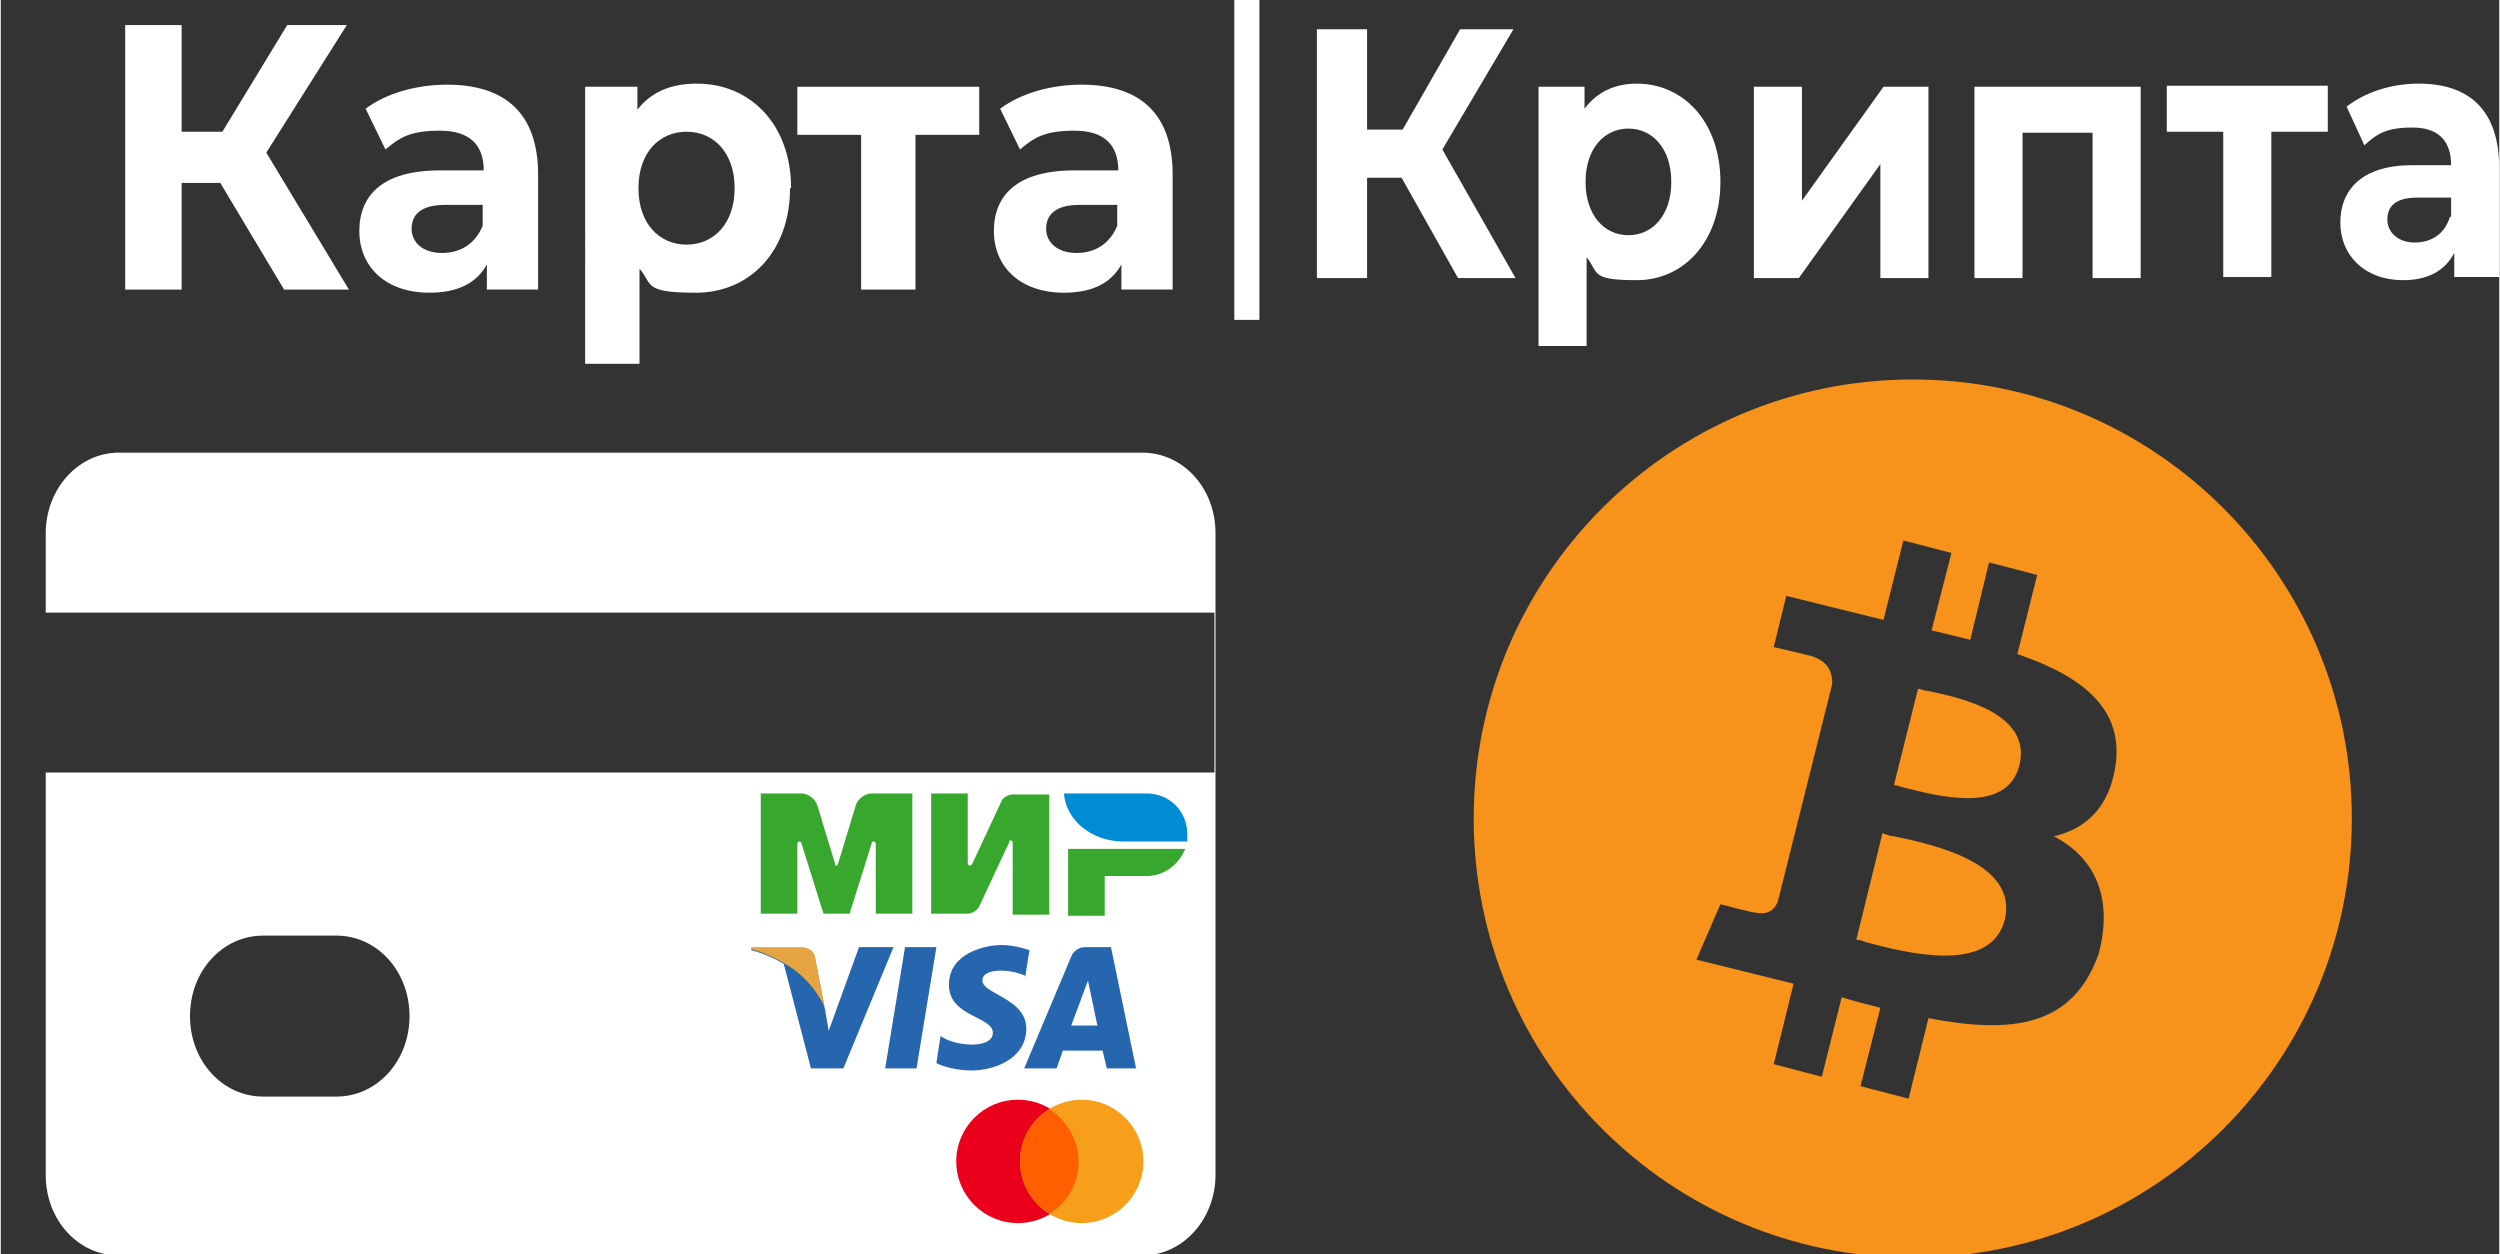
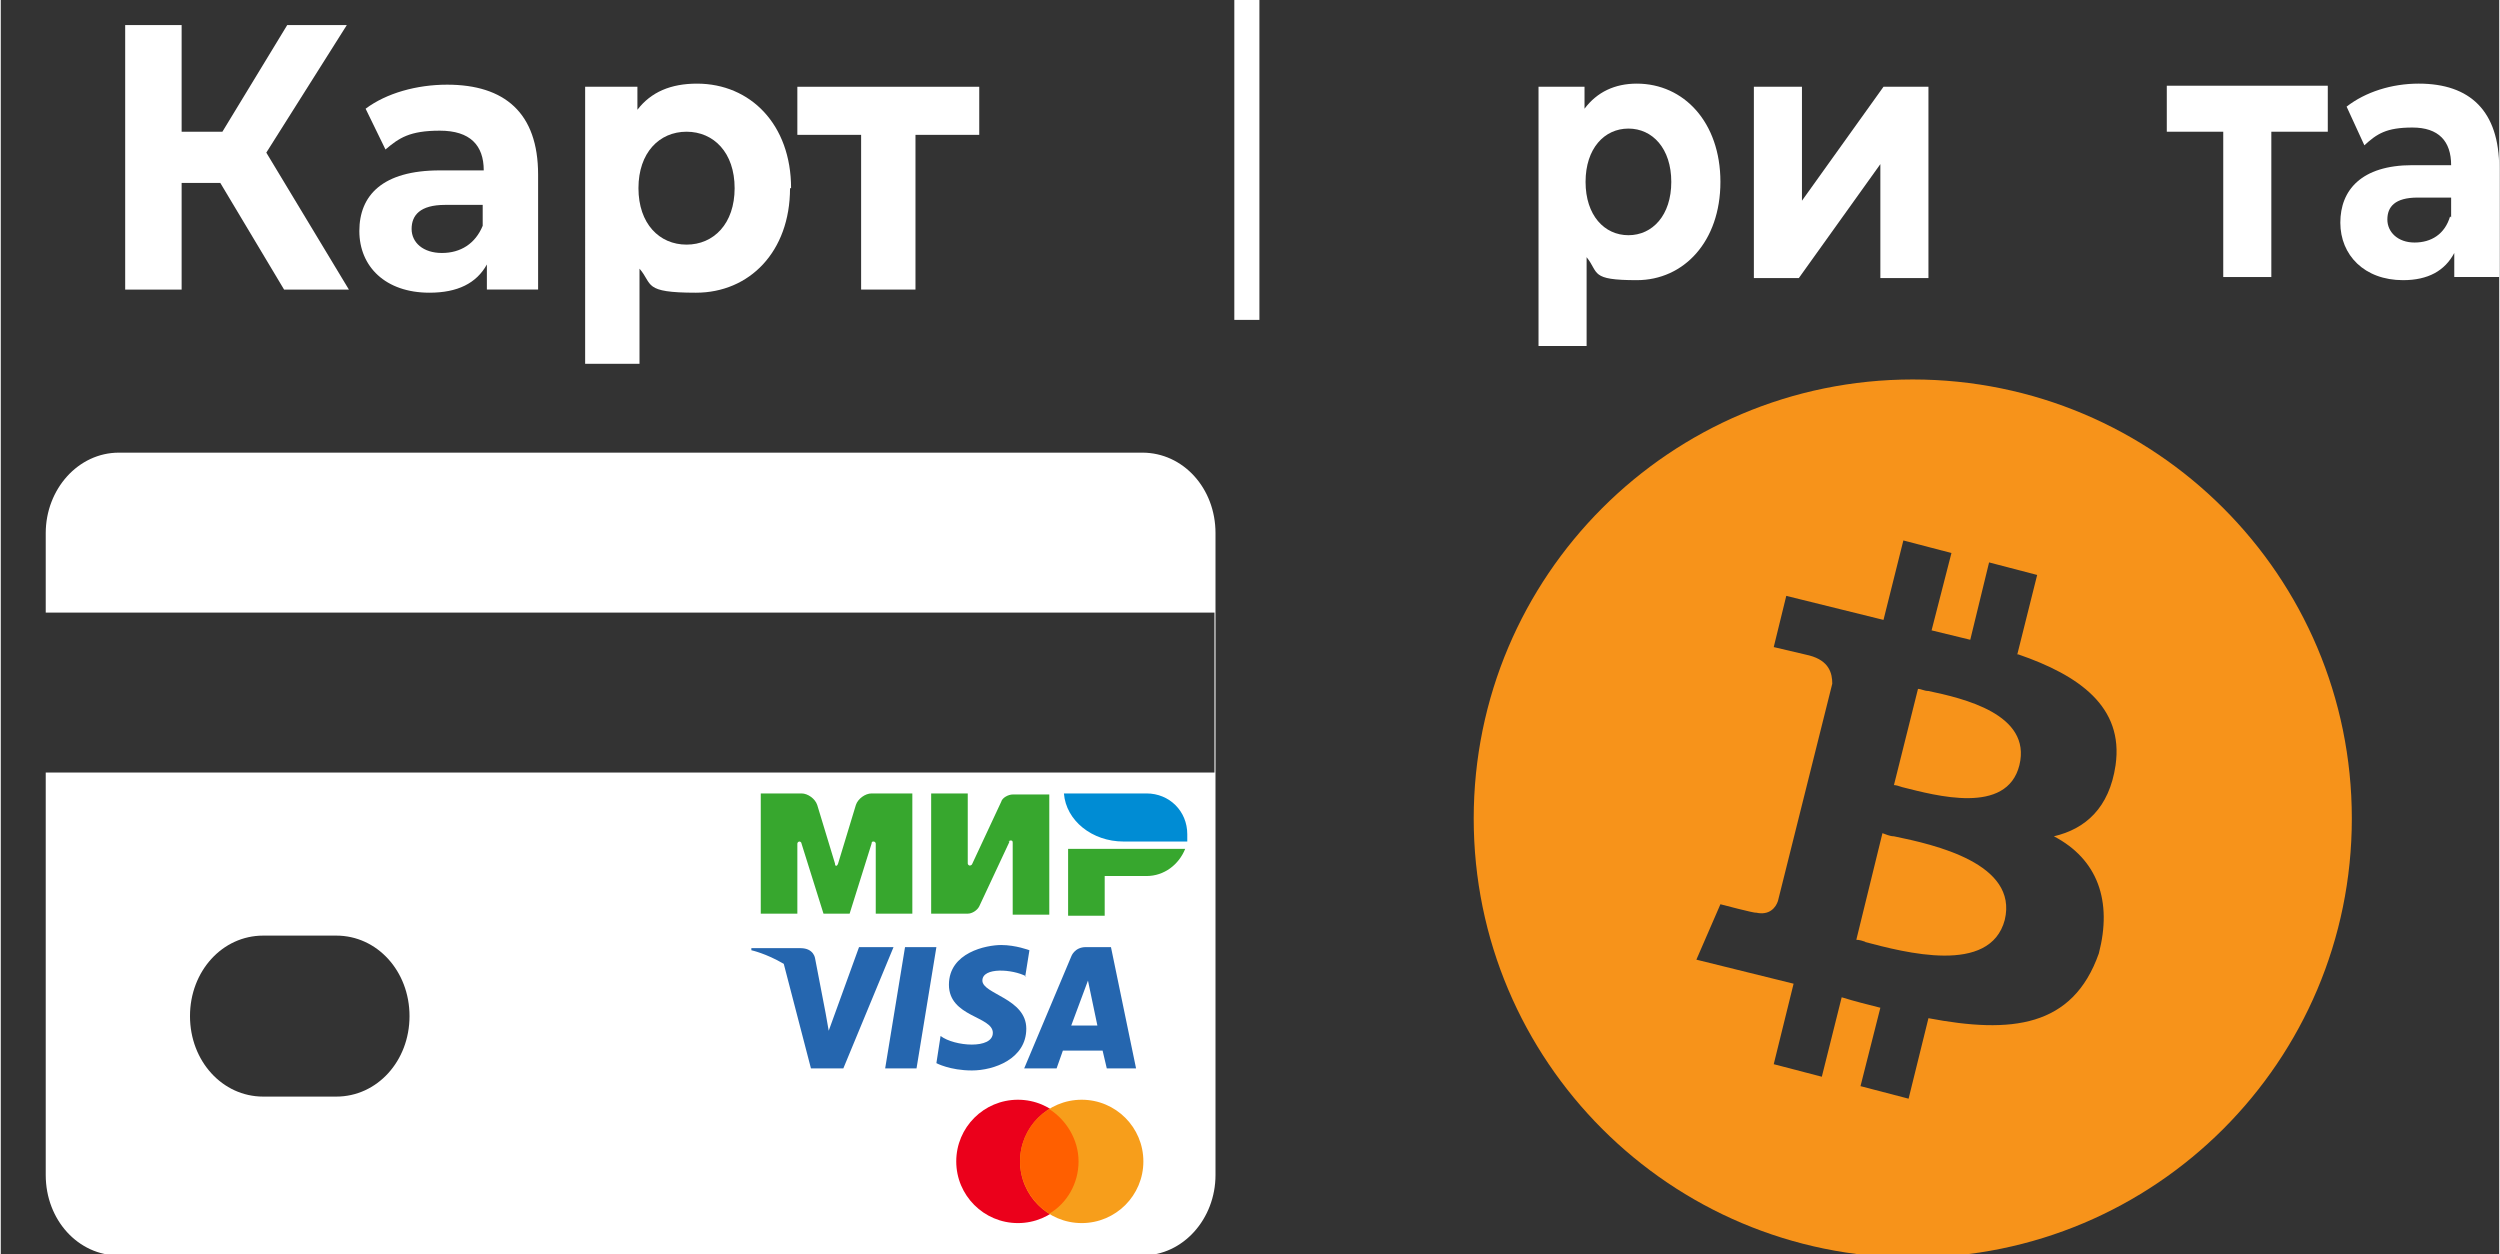
<svg xmlns="http://www.w3.org/2000/svg" xmlns:ns1="http://www.inkscape.org/namespaces/inkscape" xmlns:ns2="http://sodipodi.sourceforge.net/DTD/sodipodi-0.dtd" width="84.3mm" height="42.3mm" version="1.1" viewBox="0 0 239 120">
  <rect x="0" y="0" width="239" height="120" fill="#333333" stroke="none" />
  <defs>
    <style>
      .st0, .st1 {
        fill: #fff;
      }

      .st2 {
        fill: #2566af;
      }

      .st3 {
        fill: #e6a540;
      }

      .st1, .st4, .st5, .st6 {
        fill-rule: evenodd;
      }

      .st4 {
        fill: #f7931a;
      }

      .st7 {
        fill: #eb001b;
      }

      .st8 {
        fill: #ff5f00;
      }

      .st9 {
        fill: #f79e1b;
      }

      .st5 {
        fill: url(#_Безымянный_градиент_7);
      }

      .st6 {
        fill: #37a72e;
      }
    </style>
    <linearGradient id="_Безымянный_градиент_7" data-name="Безымянный градиент 7" x1="-2997" y1="-320.9" x2="-2997" y2="-320.9" gradientTransform="translate(604791.6 25429.6) scale(201.8 79)" gradientUnits="userSpaceOnUse">
      <stop offset="0" stop-color="#00a0e5" />
      <stop offset="1" stop-color="#0077c3" />
    </linearGradient>
  </defs>
  <g id="svg102" ns1:version="0.92.3 (2405546, 2018-03-11)" ns2:docname="logo-black.svg">
    <ns2:namedview id="namedview104" bordercolor="#666666" borderopacity="1" gridtolerance="10" guidetolerance="10" ns1:current-layer="svg102" ns1:cx="119.5" ns1:cy="60" ns1:pageopacity="0" ns1:pageshadow="2" ns1:window-height="705" ns1:window-maximized="1" ns1:window-width="1366" ns1:window-x="-8" ns1:window-y="-8" ns1:zoom="3.5606695" objecttolerance="10" pagecolor="#ffffff" showgrid="false" />
    <path class="st1" d="M4.3,51c0-4.2,3.1-7.7,7-7.7h97.9c3.9,0,7,3.4,7,7.7v61.4c0,4.2-3.1,7.7-7,7.7H11.3c-3.9,0-7-3.4-7-7.7v-61.4ZM4.3,58.6h111.8v15.3H4.3v-15.3h0ZM25.1,89.5c-3.9,0-7,3.4-7,7.7s3.1,7.7,7,7.7h7c3.9,0,7-3.4,7-7.7s-3.1-7.7-7-7.7h-7Z" />
    <path class="st4" d="M224.9,78.3c0,23.2-18.8,42-42,42s-42-18.8-42-42,18.8-42,42-42,42,18.8,42,42ZM193,62.6c5.8,2,10.1,5,9.3,10.6-.6,4.1-2.9,6.1-5.9,6.8,4.2,2.2,5.6,6.2,4.3,11.2-2.5,7.1-8.4,7.7-16.3,6.2l-1.9,7.7-4.6-1.2,1.9-7.5c-1.2-.3-2.4-.6-3.7-1l-1.9,7.6-4.6-1.2,1.9-7.7-9.3-2.3,2.3-5.3s3.4.9,3.4.8c1.3.3,1.9-.5,2.1-1.1l5.2-20.8c0-1-.3-2.2-2.2-2.7,0,0-3.4-.8-3.4-.8l1.2-4.9,9.3,2.3,1.9-7.6,4.6,1.2-1.9,7.4c1.2.3,2.5.6,3.7.9l1.8-7.4,4.6,1.2-1.9,7.6ZM181.9,75.3c3.2.8,10,2.7,11.2-2.1,1.2-4.9-5.4-6.4-8.7-7.1h0c-.4,0-.7-.2-1-.2l-2.3,9.2c.2,0,.5.1.8.2ZM178.3,90.1c3.8,1,12,3.2,13.4-2.1,1.3-5.4-6.7-7.2-10.6-8h0c-.4,0-.8-.2-1.1-.3l-2.5,10.2c.3,0,.6.1.9.2h0Z" />
    <g>
      <path class="st0" d="M21.1,17.5h-3.8v10.2h-5.4V2.4h5.4v10.2h3.9l6.2-10.2h5.7l-7.7,12.2,7.9,13.1h-6.2l-6.1-10.2Z" />
      <path class="st0" d="M51.4,16.6v11.1h-4.9v-2.4c-1,1.8-2.8,2.7-5.5,2.7-4.2,0-6.7-2.5-6.7-5.9s2.2-5.8,7.7-5.8h4.2c0-2.4-1.3-3.8-4.2-3.8s-3.9.7-5.2,1.8l-1.9-3.9c2-1.5,4.9-2.3,7.8-2.3,5.5,0,8.7,2.7,8.7,8.6ZM46.1,21.6v-2h-3.6c-2.4,0-3.2,1-3.2,2.3s1.1,2.3,2.9,2.3,3.2-.9,3.9-2.6Z" />
      <path class="st0" d="M75.5,18c0,6.1-3.9,10-9,10s-4.1-.8-5.4-2.3v9.1h-5.2V8.3h5v2.2c1.3-1.7,3.2-2.5,5.7-2.5,5.1,0,9,3.9,9,10ZM70.2,18c0-3.4-2-5.4-4.6-5.4s-4.6,2-4.6,5.4,2,5.4,4.6,5.4,4.6-2,4.6-5.4Z" />
      <path class="st0" d="M93.6,12.9h-6.1v14.8h-5.2v-14.8h-6.1v-4.6h17.4v4.6Z" />
-       <path class="st0" d="M112.1,16.6v11.1h-4.9v-2.4c-1,1.8-2.8,2.7-5.5,2.7-4.2,0-6.7-2.5-6.7-5.9s2.2-5.8,7.7-5.8h4.2c0-2.4-1.3-3.8-4.2-3.8s-3.9.7-5.2,1.8l-1.9-3.9c2-1.5,4.9-2.3,7.8-2.3,5.5,0,8.7,2.7,8.7,8.6ZM106.8,21.6v-2h-3.6c-2.4,0-3.2,1-3.2,2.3s1.1,2.3,2.9,2.3,3.2-.9,3.9-2.6Z" />
    </g>
    <g>
-       <path class="st0" d="M134,17h-3.3v9.6h-4.8V2.8h4.8v9.6h3.4l5.5-9.6h5.1l-6.8,11.5,7,12.3h-5.5l-5.4-9.6Z" />
      <path class="st0" d="M164.5,17.4c0,5.7-3.5,9.4-8,9.4s-3.6-.7-4.8-2.2v8.5h-4.6V8.3h4.4v2.1c1.2-1.6,2.9-2.4,5-2.4,4.5,0,8,3.7,8,9.4ZM159.8,17.4c0-3.2-1.8-5.1-4.1-5.1s-4.1,1.9-4.1,5.1,1.8,5.1,4.1,5.1,4.1-1.9,4.1-5.1Z" />
      <path class="st0" d="M167.7,8.3h4.6v10.9l7.8-10.9h4.3v18.3h-4.6v-10.9l-7.8,10.9h-4.3V8.3Z" />
-       <path class="st0" d="M204.7,8.3v18.3h-4.6v-13.9h-6.7v13.9h-4.6V8.3h15.9Z" />
      <path class="st0" d="M222.6,12.6h-5.4v13.9h-4.6v-13.9h-5.4v-4.4h15.4v4.4Z" />
      <path class="st0" d="M239,16.1v10.4h-4.3v-2.3c-.9,1.7-2.5,2.6-4.9,2.6-3.7,0-6-2.4-6-5.5s2-5.5,6.9-5.5h3.7c0-2.3-1.2-3.6-3.7-3.6s-3.4.6-4.6,1.7l-1.7-3.7c1.8-1.4,4.3-2.2,6.9-2.2,4.9,0,7.7,2.6,7.7,8.1ZM234.4,20.8v-1.9h-3.2c-2.2,0-2.9.9-2.9,2.1s1,2.2,2.6,2.2,2.9-.8,3.4-2.5Z" />
    </g>
    <g>
      <circle class="st7" cx="97.3" cy="111.1" r="5.9" />
      <circle class="st9" cx="103.4" cy="111.1" r="5.9" />
      <path class="st8" d="M97.5,111.1c0,2.1,1.2,4,2.8,5,1.7-1,2.8-2.9,2.8-5s-1.2-4-2.8-5c-1.7,1-2.8,2.9-2.8,5Z" />
    </g>
    <g id="Page-1">
      <g id="Artboard">
        <g id="Group">
          <path id="Combined-Shape" class="st6" d="M102.1,81.2v6.4h3.5v-3.8h4c1.7,0,3.1-1.1,3.7-2.6h-11.2Z" />
          <path id="Combined-Shape1" data-name="Combined-Shape" class="st5" d="M101.7,75.9c.2,2.6,2.7,4.6,5.7,4.6h6.1c0-.2,0-.5,0-.7,0-2.2-1.7-3.9-3.9-3.9h-8Z" />
          <path id="Combined-Shape2" data-name="Combined-Shape" class="st6" d="M96.4,80.5h0s0,0,0,0c0,0,.1-.1.2-.1.1,0,.2,0,.2.2h0v6.9h3.5v-11.5h-3.5c-.4,0-1,.3-1.1.7l-2.8,6s0,0,0,0h0s0,0,0,0c0,0-.1.1-.2.1-.1,0-.2-.1-.2-.2v-6.7h-3.5v11.5h3.5c.4,0,.9-.3,1.1-.7l2.9-6.2s0,0,0,0h0Z" />
          <path id="Combined-Shape3" data-name="Combined-Shape" class="st6" d="M83.3,80.7l-2.1,6.7h-2.5l-2.1-6.7c0-.1-.1-.2-.2-.2s-.2.1-.2.2,0,0,0,0v6.7h-3.5v-11.5h3.9c.6,0,1.3.5,1.5,1.1l1.7,5.6c0,.3.2.3.3,0l1.7-5.6c.2-.6.9-1.1,1.5-1.1h3.9v11.5h-3.5v-6.7h0c0-.1-.1-.2-.2-.2s-.2,0-.2.2h0Z" />
        </g>
      </g>
    </g>
    <g>
      <path class="st2" d="M87.6,102.2h-3l1.9-11.6h3l-1.9,11.6ZM82.1,90.6l-2.9,8-.3-1.7h0s-1-5.2-1-5.2c0,0-.1-1-1.4-1h-4.7v.2c0,0,1.4.3,3.1,1.3l2.6,10h3.1l4.8-11.6h-3.2ZM105.8,102.2h2.8l-2.4-11.6h-2.4c-1.1,0-1.4.9-1.4.9l-4.5,10.7h3.1l.6-1.7h3.8l.4,1.7h0ZM102.4,98.1l1.6-4.3.9,4.3h-2.5ZM98,93.4l.4-2.5s-1.3-.5-2.7-.5-5,.7-5,3.8,4.2,3,4.2,4.6-3.7,1.3-5,.3l-.4,2.6s1.3.7,3.4.7,5.2-1.1,5.2-4-4.2-3.3-4.2-4.6c0-1.3,2.9-1.1,4.2-.4h0Z" />
-       <path class="st3" d="M78.9,96.8l-1-5.2s-.1-1-1.4-1h-4.7v.2c0,0,2.2.5,4.4,2.2,2.1,1.7,2.8,3.8,2.8,3.8Z" />
    </g>
    <rect class="st0" x="118" width="2.4" height="30.6" />
  </g>
</svg>